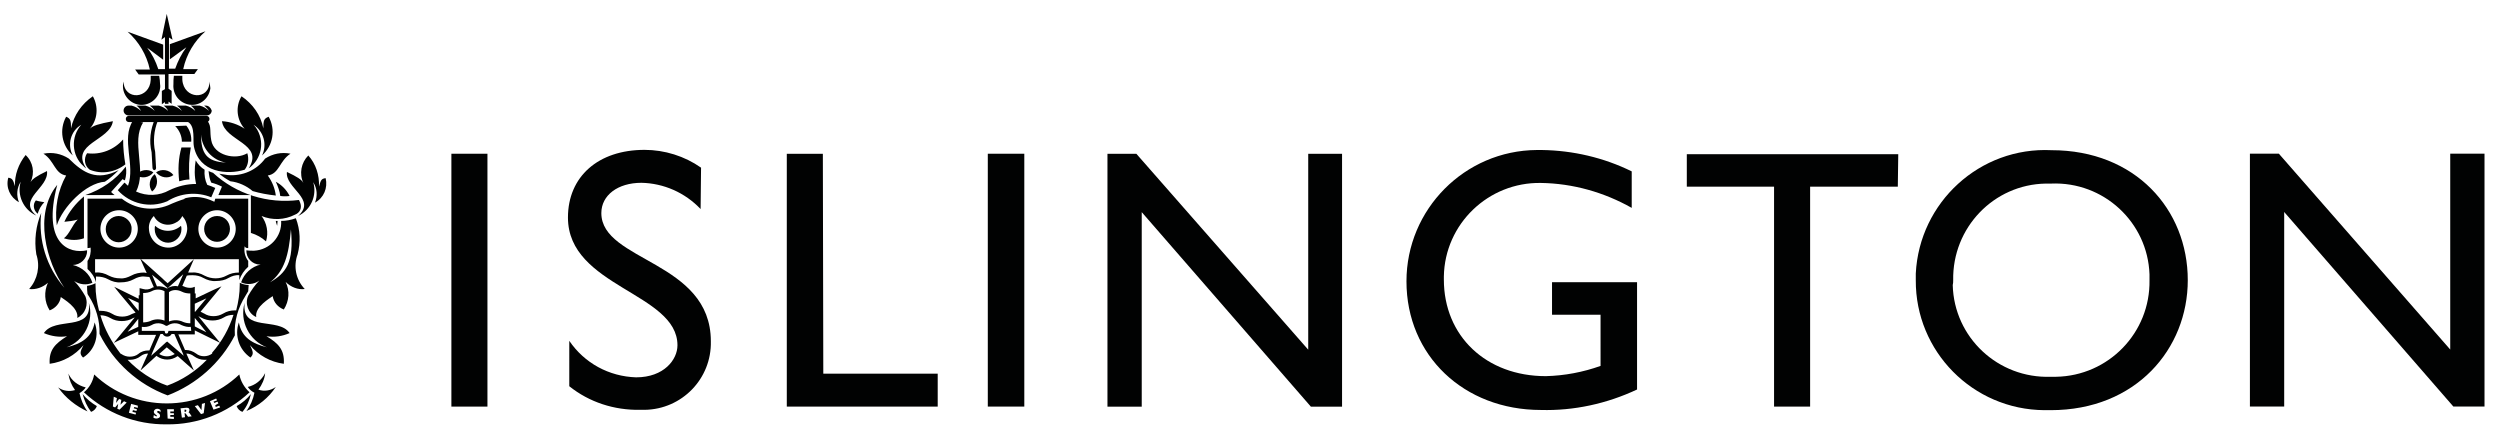
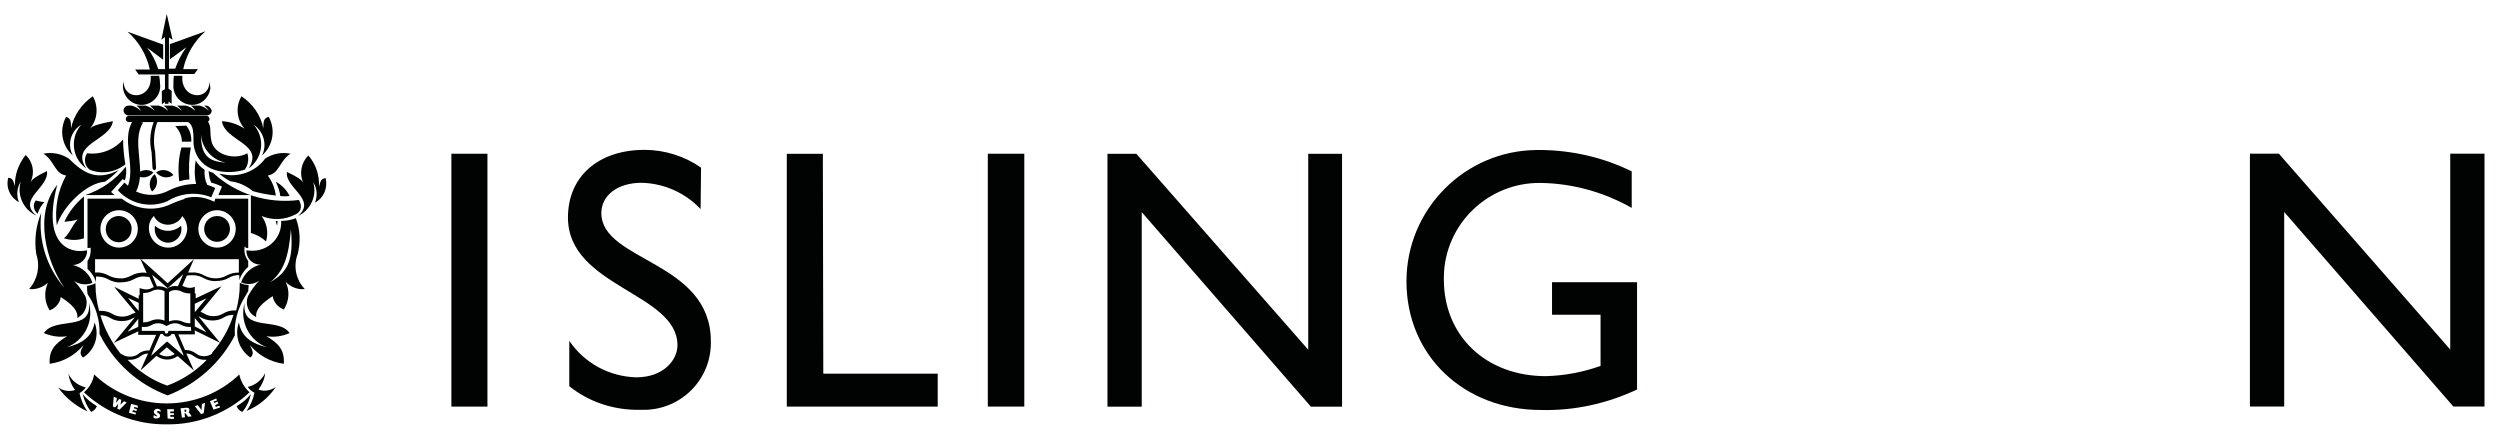
<svg xmlns="http://www.w3.org/2000/svg" version="1.1" id="Layer_1" x="0px" y="0px" viewBox="0 0 561.6 98.2" style="enable-background:new 0 0 561.6 98.2;" xml:space="preserve">
  <style type="text/css">
	.st0{fill:#010202;}
</style>
  <g id="Group_21" transform="translate(0 27.634)">
    <g>
      <g id="Group_10">
        <g id="Group_9" transform="translate(6.558 -16.31)">
          <path id="Path_10" class="st0" d="M17,29.5c-4.3,0.3-9.5,5.7-10.8,9.8c-0.5-3.8,0.2-7.8,2.1-11.2c-2.6-0.4-2.6-3.3-5.1-4.9      c2-0.4,4,0,5.7,1.1c3.3,3.3,6.3,5.1,11.2,2.6C19.1,27.9,18.1,28.8,17,29.5 M13.6,17.6c1.8-2,2-5,0.7-7.3      c-2.5,1.7-4.3,4.3-4.9,7.2c0-1.7-0.1-2.2-1.1-2.6c-1.6,2.9-1,6.5,1.5,8.7c-1.3-2.4-0.5-5.5,1.9-6.9c-2.4,2.7-2.2,6.9,0.5,9.3      c0.2,0.2,0.4,0.4,0.6,0.5c-3.7-5.6,5.4-6.2,6-10.6C15.6,16.5,14.3,16.9,13.6,17.6 M1.5,33.7c-0.7,0.8-0.6,2.1,0.3,2.9l0.1,0.1      c0.3-1,0.8-1.9,1.5-2.6C2.8,34,2.1,33.9,1.5,33.7 M4,27.1c-2.3,1.1-3.3,1.8-3.7,2.5c1-2.1,0.6-4.5-1.1-6.1c-1.6,2-2.5,4.5-2.4,7      c-0.4-1.4-0.6-1.8-1.5-1.9c-0.6,2.2,0.4,4.4,2.4,5.5c-0.6-1.5-0.5-3.2,0.4-4.6c-0.9,3,0.6,6.3,3.5,7.6      C-2.8,33.4,4.5,30.9,4,27.1 M13.9,81.2c0.6-0.2,1.1-0.7,1.3-1.3c-1.2-0.7-2.3-1.6-3.2-2.7C12.4,78.7,13,80,13.9,81.2 M12.7,75.7      c-1.7-0.4-3.2-1.5-3.9-3.1c0.2,1.4,0.7,2.6,1.5,3.7c-1.3,0.4-2.7,0.2-3.8-0.6c1.7,2.4,4,4.2,6.6,5.4c-0.9-1.2-1.5-2.7-1.8-4.1      C11.9,76.6,12.4,76.2,12.7,75.7 M49.8,77.2c-0.9,1.1-1.9,2-3.2,2.7c0.2,0.6,0.7,1.1,1.3,1.3C48.9,80,49.5,78.6,49.8,77.2       M50.6,76.9c-0.3,1.5-0.9,2.9-1.8,4.1c2.7-1.1,5-3,6.6-5.4c-1.1,0.8-2.6,1.1-3.9,0.6c0.8-1.1,1.4-2.4,1.5-3.7      c-0.8,1.6-2.2,2.7-3.9,3.1C49.5,76.2,50,76.6,50.6,76.9 M34.9,80.7L34.9,80.7v0.5H35c0.2,0,0.3-0.1,0.3-0.3      C35.3,80.7,35.2,80.7,34.9,80.7 M47.2,72.8C42.8,77,37,79.3,30.9,79.3S19,77,14.6,72.8c-0.3,1.6-1.1,3-2.3,4      c5,4.7,11.7,7.3,18.6,7.2c6.9,0.1,13.6-2.5,18.6-7.2C48.3,75.7,47.5,74.3,47.2,72.8 M20.3,80.7l-0.5-0.2l0.2-1.1l-0.7,0.8      L18.8,80l0.2-2.2l0.7,0.3l-0.2,1.1l0.7-0.9l0.5,0.2l-0.2,1.1l0.8-0.8l0.6,0.3L20.3,80.7z M24.4,80.3l-0.8-0.2l-0.1,0.3l0.7,0.2      L24.1,81l-0.8-0.2l-0.1,0.4l0.8,0.2l-0.1,0.4l-1.5-0.4l0.5-2l1.5,0.4L24.4,80.3z M28.9,81.4c0.3,0.2,0.5,0.3,0.5,0.7      s-0.4,0.6-0.9,0.6c-0.2,0-0.4-0.1-0.6-0.2l0.1-0.6c0.1,0.1,0.3,0.2,0.5,0.3c0.1,0,0.2,0,0.2-0.1s-0.1-0.1-0.3-0.3      c-0.3-0.2-0.4-0.4-0.4-0.7c0.1-0.4,0.4-0.6,0.8-0.6l0,0c0.2,0,0.5,0.1,0.7,0.3v0.5C29.4,81.1,29.2,81,29,81      c-0.1,0-0.2,0-0.2,0.1C28.7,81.2,28.7,81.3,28.9,81.4 M31.1,82.7L31,80.6h1.5v0.5h-0.8v0.4h0.8v0.4h-0.8v0.4h0.8v0.5L31.1,82.7z       M35.7,82.3l-0.3-0.4c-0.2-0.3-0.3-0.4-0.4-0.4h-0.1l0.1,0.9l-0.7,0.1L34,80.4l1-0.1c0.6-0.1,1,0,1,0.5c0,0.2-0.1,0.4-0.2,0.5      c0.1,0.1,0.2,0.1,0.3,0.3l0.4,0.6L35.7,82.3z M39.2,81.5l-0.6,0.2l-1.4-1.8l0.7-0.2l0.8,1.1l0.1-1.4l0.7-0.2L39.2,81.5z       M41.4,80.7l-0.8-1.9l1.4-0.6l0.2,0.4l-0.8,0.3l0.2,0.3l0.7-0.3l0.2,0.4l-0.7,0.4l0.1,0.4l0.8-0.3l0.2,0.4L41.4,80.7z       M14.7,61.1c-0.6,3.4-3,4.8-6.3,5.6c4-1.5,6.2-5.9,5-10c0.8,6.6-7.6,3-10.1,6.8c1.6,0.7,3.5,1,5.2,0.7c-2.7,1.7-4.1,3.1-3.9,6.2      c3-0.4,5.7-1.9,7.6-4.2c-0.8,1.5-0.9,2-0.1,2.8C14.8,67.3,15.8,64,14.7,61.1 M10.1,51.8c1.2,0.8,2.8,1,4.1,0.4      c-0.6-2-2.3-3.5-4.4-4c1.7,0,3.2-1.4,3.2-3.1c0,0,0-0.1,0-0.2c-4,0.9-10.2-1.4-6.7-14.7c-5.4,6.6-2.4,17.4,1.6,23.1      c-4-4.6-5.9-10.7-5.2-16.8c-1.2,2.9-1.6,6.1-1.1,9.3c0.9,2.7,0.3,5.6-1.6,7.8c1.5,0.2,3.1-0.4,4.2-1.4c-0.9,2-0.8,4.3,0.4,6.2      c1.3-0.5,2.3-1.6,2.5-3c0.5,0.4,4.1,2.4,3.7,4.7c1.8-0.9,2.6-3,1.8-4.9C11.9,54,11.1,52.8,10.1,51.8 M49.7,69      c0.8-0.8,0.6-1.3-0.1-2.8c1.9,2.3,4.6,3.8,7.6,4.2c0.2-3.1-1.2-4.6-3.9-6.2c1.8,0.3,3.6,0,5.2-0.7c-2.5-3.7-10.9-0.1-10.1-6.8      c-1.2,4.1,1,8.5,5,10c-3.2-0.8-5.7-2.2-6.3-5.6C46.1,64,47.1,67.2,49.7,69 M28.2,27.8c-1.2,0.9-1.5,2.7-0.6,3.9      C28.8,30.8,29.1,29.1,28.2,27.8 M27.9,27.4c-1.2-0.9-3-0.6-3.9,0.6C25.2,28.9,27,28.6,27.9,27.4 M32.4,28      c-0.9-1.2-2.7-1.5-3.9-0.6C29.5,28.6,31.2,28.9,32.4,28 M36.4,20.5c0.1-1.3-0.3-2.6-1.1-3.6L32.8,17c0.9,0.9,1.5,2.2,1.5,3.5      H36.4z M36.3,21.8h-2.1c-0.7,2.5-0.8,5-0.5,7.6c0.7-0.2,1.5-0.4,2.3-0.4C35.8,26.6,35.9,24.1,36.3,21.8 M60.4,37.2      c2.9-1.4,4.3-4.6,3.4-7.6c0.9,1.4,1,3.1,0.4,4.6c2-1.1,2.9-3.3,2.4-5.5c-1,0.1-1.1,0.5-1.5,1.9c0.1-2.6-0.7-5.1-2.4-7      c-1.6,1.6-2.1,4.1-1.1,6.2c-0.4-0.8-1.4-1.4-3.7-2.5C57.4,30.9,64.7,33.4,60.4,37.2 M61.9,53.6c-2-2.1-2.6-5.1-1.6-7.8      c0.7-2.7,0.6-5.5-0.4-8.1c-1.1,0.4-2.2,0.6-3.3,0.6c0.2,3.5-2.5,6.5-6.1,6.7c-0.6,0-1.2,0-1.7-0.1c-0.1,1.7,1.3,3.2,3,3.2      c0.1,0,0.1,0,0.2,0c-2.1,0.5-3.7,2-4.4,4c1.3,0.6,2.9,0.5,4.1-0.4c-1,1-1.8,2.2-2.5,3.4c-0.8,1.8,0,4,1.8,4.8      c-0.4-2.3,3.2-4.3,3.7-4.7c0.2,1.4,1.2,2.5,2.5,3c1.2-1.9,1.4-4.2,0.4-6.2C58.8,53.2,60.4,53.8,61.9,53.6 M54.1,52.1      c3.2-2.5,4.2-6,4.7-11.9C59.5,47.7,57.7,50,54.1,52.1 M56.4,32.7c0.7,0.1,1.4,0.1,2.1,0c-0.7-1.4-1.8-2.5-3.1-3.2      C55.9,30.6,56.3,31.7,56.4,32.7 M22.4,14.7c-0.4,0-0.7,0.3-0.7,0.7s0.3,0.7,0.7,0.7h17.4c0.4,0,0.7-0.3,0.7-0.7      s-0.3-0.7-0.7-0.7H22.4z M43.3,15.9c0.6,4.5,9.6,5,6,10.6c3-2.1,3.7-6.2,1.6-9.2c-0.2-0.2-0.3-0.4-0.5-0.6      c2.3,1.5,3.1,4.5,1.9,6.9c2.5-2.2,3.1-5.8,1.5-8.7c-1.1,0.4-1.2,0.9-1.2,2.6c-0.6-3-2.4-5.5-4.9-7.2c-1.4,2.3-1.1,5.3,0.7,7.3      C46.9,16.6,45.1,16,43.3,15.9 M37,21.6c1.2,5.9,7.5,6.4,11.4,5.2c0.8-1,1-2.4,0.6-3.7c-2.7,1.6-7.5,0.5-8.1-2.9      c-0.4-2.1,0.1-3-0.8-4.3l-4.4,0.2C37.4,17.1,36.7,20.3,37,21.6 M38.6,18.9c0.2,3.1,2.5,5.8,5.6,6.3C39.8,25,38.6,23.1,38.6,18.9       M39.7,12.4h-0.4c0.4,0.3,0.8,0.7,1.1,1.2c-0.6-0.6-1.3-1-2.1-1.2h-2c0.4,0.3,0.8,0.7,1,1.2c-0.6-0.6-1.3-1-2.1-1.2h-2      c0.4,0.3,0.8,0.7,1.1,1.2c-0.6-0.6-1.3-1-2.1-1.2h-2c0.4,0.3,0.8,0.7,1,1.2c-0.6-0.6-1.3-1-2.1-1.2h-2c0.4,0.3,0.8,0.7,1.1,1.2      c-0.6-0.6-1.3-1-2.1-1.2h-2c0.4,0.3,0.8,0.7,1,1.2c-0.6-0.6-1.3-1-2.1-1.2h-0.7c-0.6,0-1.1,0.5-1.1,1.1s0.5,1.1,1.1,1.1l0,0      h17.6c0.6,0,1.1-0.5,1.1-1.1l0,0C40.8,12.9,40.3,12.4,39.7,12.4 M27.3,5.7c0,0.3,0,0.6,0,0.9c-0.2,4.4-6,4.7-6.1,0.4      c-0.6,2.2,0.8,4.5,3,5.1s4.5-0.8,5.1-3c0.1-0.5,0.2-1,0.1-1.5c0-0.6-0.1-1.3-0.2-1.9H27.3z M31.3,5.3h5.8l0.8-1.1h-3.3      c0.7-3.3,2.5-6.3,5-8.5l-8,2.9V2l3.7-2.7c-1.1,1.5-1.9,3.1-2.5,4.8h-1.4v-7l0.8,0.5l-1.3-5.8l-1.2,5.8L30.5-3v7.2H29      c-0.6-1.8-1.4-3.4-2.5-4.8l3.6,2.7v-3.4l-8-2.9c2.5,2.2,4.3,5.2,5,8.5h-3.3l0.8,1.1h5.9v3.3l-0.7,0.4v3l0.7-0.5V12h0.8v-0.5      L32,12V9.1l-0.7-0.5V5.3z M40.5,7c0,4.3-5.8,4-6.1-0.4V5.7h-1.9c-0.1,0.6-0.1,1.3-0.1,1.9c-0.2,2.3,1.4,4.3,3.7,4.6      s4.3-1.4,4.6-3.7C40.6,7.9,40.6,7.4,40.5,7 M39.4,26.8c-0.8-0.5-1.5-1.2-2-2.1c-0.3,1.8-0.3,3.6,0.1,5.3c-2.1,0-4.1,0.5-6,1.4      c-2.3,1.3-5.1,1.4-7.5,0.3c2.5-4.7-1.2-11.2,1.6-15.5l-2.3-0.4c-2.7,4.1,0.6,10-1.1,14.6c-0.3-0.2-0.5-0.5-0.8-0.7l-1.5,1.7      c2.8,3.1,7.2,4.1,11.1,2.5c3-1.9,6.7-2.2,9.9-0.9l0.9-2.1c-0.6-0.3-1.2-0.5-1.8-0.7C39.5,29.2,39.3,28,39.4,26.8 M21.1,20      c-2,2.3-5,3.5-8.1,3.1c-0.8,1.2-0.6,2.8,0.6,3.7c2.7,1.1,5.7,0.6,8-1.2C21.3,23.8,21.1,21.9,21.1,20 M19.2,32.5      c-0.3-0.2-0.6-0.5-0.8-0.7l2.6-2.9c0.3,0.3,0.2,0.1,0.5,0.3c0.3-1,0.4-2.1,0.2-3.1c-2.3,3-5.5,5.2-9.1,6.4L19.2,32.5L19.2,32.5z       M12.3,32.8c-1.9,1.6-3.4,3.5-4.4,5.7c1-0.1,2-0.2,3-0.5c-1.3,1.3-1.8,3.2-3.1,4.2c1.5,0.5,3.1,0.5,4.5,0V32.8z M55.7,39.4      c0-0.3,0.1-0.7,0.1-1.1c-0.1,0-0.3,0-0.4,0C55.4,38.6,55.6,39,55.7,39.4 M53.6,28.1c2.6-0.4,2.6-3.3,5.1-4.9c-2-0.4-4,0-5.7,1.1      c-1.9,2.6-5.1,4-8.4,3.7c-0.7-0.1-1.3-0.2-1.9-0.3c0.8,0.7,1.6,1.2,2.5,1.7c1.8,0.2,3.6,1,5,2.2c1.7,0.5,3.4,0.8,5.2,1      C55.2,31,54.6,29.5,53.6,28.1 M60.6,33.6c-7,0.9-14.1-1.3-19.3-6.1c-0.3-0.1-0.6-0.2-1-0.4c0.1,0.9,0.2,1.8,0.6,2.6      c0.8,0.2,1.6,0.5,2.4,0.9l-0.8,1.9h7.3V41c1.3,0.4,2.4,1,3.4,1.9c0.6-2,0.2-4.1-1-5.7c2.4,1,5.2,0.9,7.5-0.3      c1.1-0.4,1.6-1.5,1.2-2.6C60.8,34,60.7,33.8,60.6,33.6 M23,40.2c0-1.6-1.3-2.9-2.9-2.9s-2.9,1.3-2.9,2.9s1.3,2.9,2.9,2.9l0,0      C21.7,43.1,23,41.8,23,40.2 M34.2,40.2c0-0.3,0-0.5-0.1-0.8c-1.7,1.5-4.2,1.5-5.8,0c-0.1,0.2-0.1,0.5-0.1,0.8c0,1.7,1.4,3,3,3      C32.8,43.2,34.2,41.8,34.2,40.2 M28.3,15.3c-1.1,2.4-1.4,5.1-0.8,7.6l0.2,3.5c0,0.2,0.2,0.5,0.4,0.5c0.2,0,0.4-0.2,0.4-0.5      l-0.2-3.6c-0.5-2.3-0.3-4.8,0.6-7c0.1-0.2,0.1-0.5-0.1-0.6C28.8,15.1,28.5,15.1,28.3,15.3L28.3,15.3 M20.1,37.2      c-1.6,0-2.9,1.3-2.9,2.9s1.3,2.9,2.9,2.9s2.9-1.3,2.9-2.9l0,0C23.1,38.6,21.7,37.2,20.1,37.2L20.1,37.2 M42.2,37.2      c-1.6,0-2.9,1.3-2.9,2.9s1.3,2.9,2.9,2.9s2.9-1.3,2.9-2.9S43.9,37.2,42.2,37.2 M49.2,44.4V33.3h-7.4L41.6,34      c-0.6-0.3-1.2-0.5-1.8-0.7c-1.7-0.5-3.4-0.5-5.1,0h0.4c-1.3,0.4-2.6,0.9-3.9,1.5c-3.5,1.4-7.5,0.8-10.4-1.5h-7.7v11.1      c0.2,0,0.4,0,0.7-0.1c0.1,1.1-0.1,2.1-0.7,3v1.8c0.9,0.8,1.6,1.8,1.9,3v-1.3h0.2c0.9,0,1.8,0.2,2.5,0.6c0.9,0.5,1.9,0.8,2.9,0.7      c1,0,2-0.2,2.9-0.7c0.7-0.4,1.6-0.7,2.4-0.6l1.1,0.1l1,2.3c-0.2,0-0.4,0.1-0.5,0.2c-0.6,0.3-1.2,0.4-1.9,0.2l-0.8-0.2V55h-0.2      v0.8l-5.5-2.7l1.2,1.5l3.6,4.3l-0.8,0.3c-0.7,0.4-1.4,0.6-2.2,0.6c-0.8,0-1.6-0.2-2.2-0.6c-0.8-0.5-1.7-0.7-2.6-0.7h-0.4      c-0.5-1.9-0.8-3.8-0.8-5.8v-0.4c-0.6,0.3-1.2,0.5-1.9,0.6c0,0.6,0,1.2,0.1,1.8c0.1,0.2,0.2,0.4,0.3,0.5c1.6,2.5,2.5,5.5,2.4,8.5      C19,70.1,24.4,75,31.1,77.5C37.6,75,43,70.2,46.2,64c-0.2-3.1,0.7-6.2,2.4-8.9c0.2-0.3,0.4-0.7,0.6-1c0-0.5,0.1-0.9,0.1-1.4      c-0.7,0-1.4-0.2-2-0.5v0.4c0,2-0.3,3.9-0.8,5.8h-0.3c-0.9,0-1.8,0.2-2.6,0.7c-0.7,0.4-1.4,0.6-2.2,0.6s-1.5-0.2-2.1-0.6      c-0.3-0.1-0.5-0.3-0.8-0.4l4.7-5.7l-1.8,0.8l-4,1.9v-1.1h-0.2v-1.5l-0.6,0.2c-0.6,0.1-1.3,0-1.9-0.3l-0.3-0.1l1-2.3l0,0      c0.4-0.1,0.9-0.1,1.3-0.1c0.9,0,1.7,0.2,2.4,0.6c0.9,0.5,1.9,0.8,2.9,0.7c1,0,2-0.2,2.8-0.7c0.7-0.4,1.6-0.7,2.4-0.6v1.1      c0.4-1.2,1.1-2.2,2-3v-1.3c-0.7-0.9-1-2.1-0.8-3.3C48.6,44.4,48.9,44.4,49.2,44.4 M42.2,35.9c2.3,0,4.2,1.9,4.2,4.2      s-1.9,4.2-4.2,4.2S38,42.4,38,40.1S39.9,35.9,42.2,35.9L42.2,35.9 M28,37.2c0.9,1.8,3.1,2.5,4.9,1.5c0.7-0.3,1.2-0.9,1.5-1.5      c0.7,0.8,1.1,1.8,1.1,2.9c-0.1,2.4-2.1,4.3-4.4,4.2s-4.1-1.9-4.2-4.2C26.8,39.1,27.2,38,28,37.2 M20.2,35.9      c2.3,0,4.2,1.9,4.2,4.2s-1.9,4.2-4.2,4.2S16,42.4,16,40.1C16,37.8,17.8,35.9,20.2,35.9L20.2,35.9 M25.8,49.9c-1,0-2,0.2-2.9,0.7      c-0.8,0.4-1.6,0.7-2.5,0.6c-0.9,0-1.7-0.2-2.5-0.6C17,50.1,16,49.8,15,49.9h-0.2v-3H25l0.8,1.8l0.6,1.3L25.8,49.9z M27.6,50.4      L27.6,50.4c0.9,0.7,1.7,1.4,1.7,1.4l1.8,1.6L31,53.5c-0.7-0.4-1.5-0.6-2.3-0.5L27.6,50.4z M25.6,55.4v-0.9      c0.6,0,1.3-0.1,1.9-0.4c0.9-0.5,2-0.5,2.9,0v6.6c-1-0.4-2.2-0.4-3.2,0.1c-0.5,0.2-1.1,0.3-1.6,0.3      C25.6,61.1,25.6,55.4,25.6,55.4z M22.2,55.6l2.4,1.1v1.8C24,57.9,23,56.6,22.2,55.6 M24.5,60.3v1.8l-2.4,1.1      C22.9,62.3,23.9,61.1,24.5,60.3 M16,59.5c0.8,0,1.5,0.2,2.2,0.6c0.8,0.5,1.7,0.7,2.6,0.7s1.8-0.2,2.6-0.7l0.3-0.1L19,65.7      l5.5-2.6v0.8h4L27,67.4h-0.2c-0.8,0-1.6,0.2-2.3,0.8c-0.5,0.4-1.2,0.6-1.9,0.6c-0.7,0-1.3-0.2-1.9-0.6l-0.2-0.1      C18.5,65.5,16.9,62.6,16,59.5L16,59.5L16,59.5z M31,65.4l-0.3,0.2l-2.4,2.2c0,0-0.5,0.4-0.9,0.8c0.1-0.3,0.3-0.8,0.3-0.8      l1.8-4.1H30c0.2,0.4,0.6,0.6,1,0.6s0.8-0.2,1-0.6h0.6l1.8,4.1c0,0,0.2,0.4,0.3,0.8c-0.4-0.4-0.9-0.8-0.9-0.8L31,65.4z       M32.7,68.2c-1.1,0.7-2.4,0.7-3.5,0l1.7-1.5L32.7,68.2 M31,75.3c-3.4-1.2-6.4-3.2-8.9-5.8c0.2,0,0.4,0,0.6,0      c0.8,0,1.7-0.3,2.3-0.8c0.5-0.4,1.1-0.6,1.7-0.6l-0.9,2L25,71.9l3.6-3.3l0.1,0.1c1.4,1,3.2,1,4.6,0h0.1l3.6,3.2l-1.7-3.8      c0.6,0,1.2,0.2,1.7,0.6c0.7,0.5,1.5,0.8,2.3,0.8c0.2,0,0.4,0,0.6,0C37.4,72.1,34.3,74.1,31,75.3 M37.2,56.9l2.6-1.2l-2.5,3h-0.1      V56.9z M37.2,60.1c0.7,0.8,1.8,2.2,2.6,3.2c-1-0.5-2.1-1-2.6-1.3V60.1z M37.2,63.8v-0.9l5.7,2.8c0,0-3.9-4.7-4.9-6      c0.2,0.1,0.4,0.2,0.6,0.3c1.6,0.9,3.6,0.9,5.1,0c0.6-0.4,1.4-0.6,2.2-0.6l0,0c-1,3.1-2.6,6-4.8,8.5v0.2      c-0.5,0.4-1.2,0.6-1.8,0.6c-0.7,0-1.3-0.2-1.8-0.6c-0.7-0.5-1.5-0.8-2.3-0.8H35l-1.5-3.5L37.2,63.8z M36.4,63h-5.1l-0.1,0.3      c0,0.2-0.2,0.3-0.4,0.3c-0.2,0-0.3-0.1-0.3-0.3L30.4,63h-5.1v-0.9c0.7,0.1,1.5,0,2.2-0.4c1-0.6,2.2-0.5,3.1,0.1      c0.1,0.1,0.4,0.1,0.5,0c0.9-0.6,2.1-0.7,3.1-0.1c0.7,0.3,1.4,0.5,2.1,0.4L36.4,63L36.4,63z M34.3,54.2c0.6,0.3,1.2,0.4,1.9,0.4      v6.7c-0.6,0-1.1-0.1-1.6-0.3c-1-0.5-2.2-0.5-3.2-0.1v-6.6C32.2,53.7,33.3,53.7,34.3,54.2 M34.6,50.3L34.6,50.3L33.4,53      c-0.8-0.2-1.6,0-2.3,0.4l1.7-1.5l1.9-1.7C34.6,50.2,34.6,50.3,34.6,50.3 M34.9,50.5l0.3,0.1l0,0L34.9,50.5z M32.2,51.3      L32.2,51.3l-1.1,1c-0.4-0.3-1.2-1.1-1.2-1.1l-4.8-4.3H37l-1.4,1.3L32.2,51.3z M47.1,49.9c-1,0-1.9,0.2-2.8,0.7      c-0.7,0.4-1.6,0.6-2.4,0.6c-0.9,0-1.7-0.2-2.5-0.6c-0.9-0.5-1.8-0.8-2.8-0.7c-0.3,0-0.6,0-0.9,0l1.3-3h10.1      C47.1,46.9,47.1,49.9,47.1,49.9z" />
        </g>
      </g>
    </g>
    <path id="Path_12" class="st0" d="M109.5,63.7h-8.1V6.9h8.1V63.7z" />
    <g>
      <g id="Group_12">
        <g id="Group_11" transform="translate(46.685 -14.469)">
          <path id="Path_13" class="st0" d="M110.7,33.8c-3.5-3.7-8.3-5.8-13.3-5.9c-5.3,0-9,2.8-9,6.8c0,10.9,24.6,10.7,24.6,28.8      c0.2,8.4-6.5,15.3-14.9,15.4c-0.3,0-0.7,0-1,0c-5.8,0.1-11.4-1.7-15.9-5.3V63.4c3.4,5,8.9,8,15,8.2c6.3,0,9.3-4,9.3-7.2      c0-11.8-24.6-13.1-24.6-28.7c0-9.2,6.8-15.2,17.2-15.2c4.5,0,9,1.4,12.7,4L110.7,33.8L110.7,33.8z" />
        </g>
      </g>
    </g>
    <g id="Group_13" transform="translate(54.946 -3.389)">
      <path id="Path_15" class="st0" d="M130,59.7h25.7v7.4h-33.9V10.3h8.1L130,59.7L130,59.7z" />
    </g>
    <path id="Path_16" class="st0" d="M230.1,63.7h-8.2V6.9h8.2V63.7z" />
    <g id="Group_14" transform="translate(89.879 -1.178)">
      <path id="Path_17" class="st0" d="M211.6,64.9h-7l-38-43.7v43.7h-7.7V8.1h6.5l38.6,44v-44h7.6L211.6,64.9L211.6,64.9z" />
    </g>
    <g>
      <g id="Group_16">
        <g id="Group_15" transform="translate(109.748 -2.337)">
          <path id="Path_18" class="st0" d="M258,62.2c-6.8,3.2-14.2,4.8-21.6,4.6c-17.3,0-30.2-12.2-30.2-28.9      c0-16.2,13.1-29.4,29.3-29.5c0.4,0,0.8,0,1.1,0c7,0.1,13.9,1.7,20.2,4.8v8.2c-6.2-3.5-13.2-5.5-20.4-5.6      c-11.8-0.2-21.6,9.2-21.8,21c0,0.2,0,0.5,0,0.7c0,12.7,9.5,21.7,22.9,21.7c4.2-0.1,8.4-0.9,12.3-2.3V45.4h-10.9v-7.3H258V62.2      L258,62.2z" />
        </g>
      </g>
    </g>
    <g id="Group_17" transform="translate(127.325 -16.002)">
-       <path id="Path_20" class="st0" d="M299,30.3h-19.7v49.4h-8.1V30.3h-19.6V23h47.5L299,30.3L299,30.3z" />
-     </g>
+       </g>
    <g>
      <g id="Group_19">
        <g id="Group_18" transform="translate(131.063 -9.694)">
-           <path id="Path_21" class="st0" d="M307.7,45c-0.2-11.8,9.1-21.5,20.8-21.7c0.4,0,0.8,0,1.2,0c11.8-0.5,21.7,8.7,22.1,20.4      c0,0.4,0,0.8,0,1.3c0.2,11.8-9.2,21.5-21,21.7c-0.4,0-0.8,0-1.2,0c-11.8,0.4-21.7-8.8-22-20.6C307.7,45.7,307.7,45.4,307.7,45       M299.3,45c-0.1,16,12.8,29.1,28.9,29.2c0.5,0,1,0,1.4,0c19.2,0,30.8-13.8,30.8-29.2c0-15.9-11.8-29.2-30.6-29.2      c-16.1-0.8-29.7,11.7-30.5,27.7C299.3,44,299.3,44.5,299.3,45" />
-         </g>
+           </g>
      </g>
    </g>
    <g id="Group_20" transform="translate(164.521 -18.211)">
      <path id="Path_23" class="st0" d="M385.9,25.1v44l-38.5-44h-6.5v56.8h7.7V38.2l38,43.7h7V25.1H385.9z" />
    </g>
  </g>
</svg>